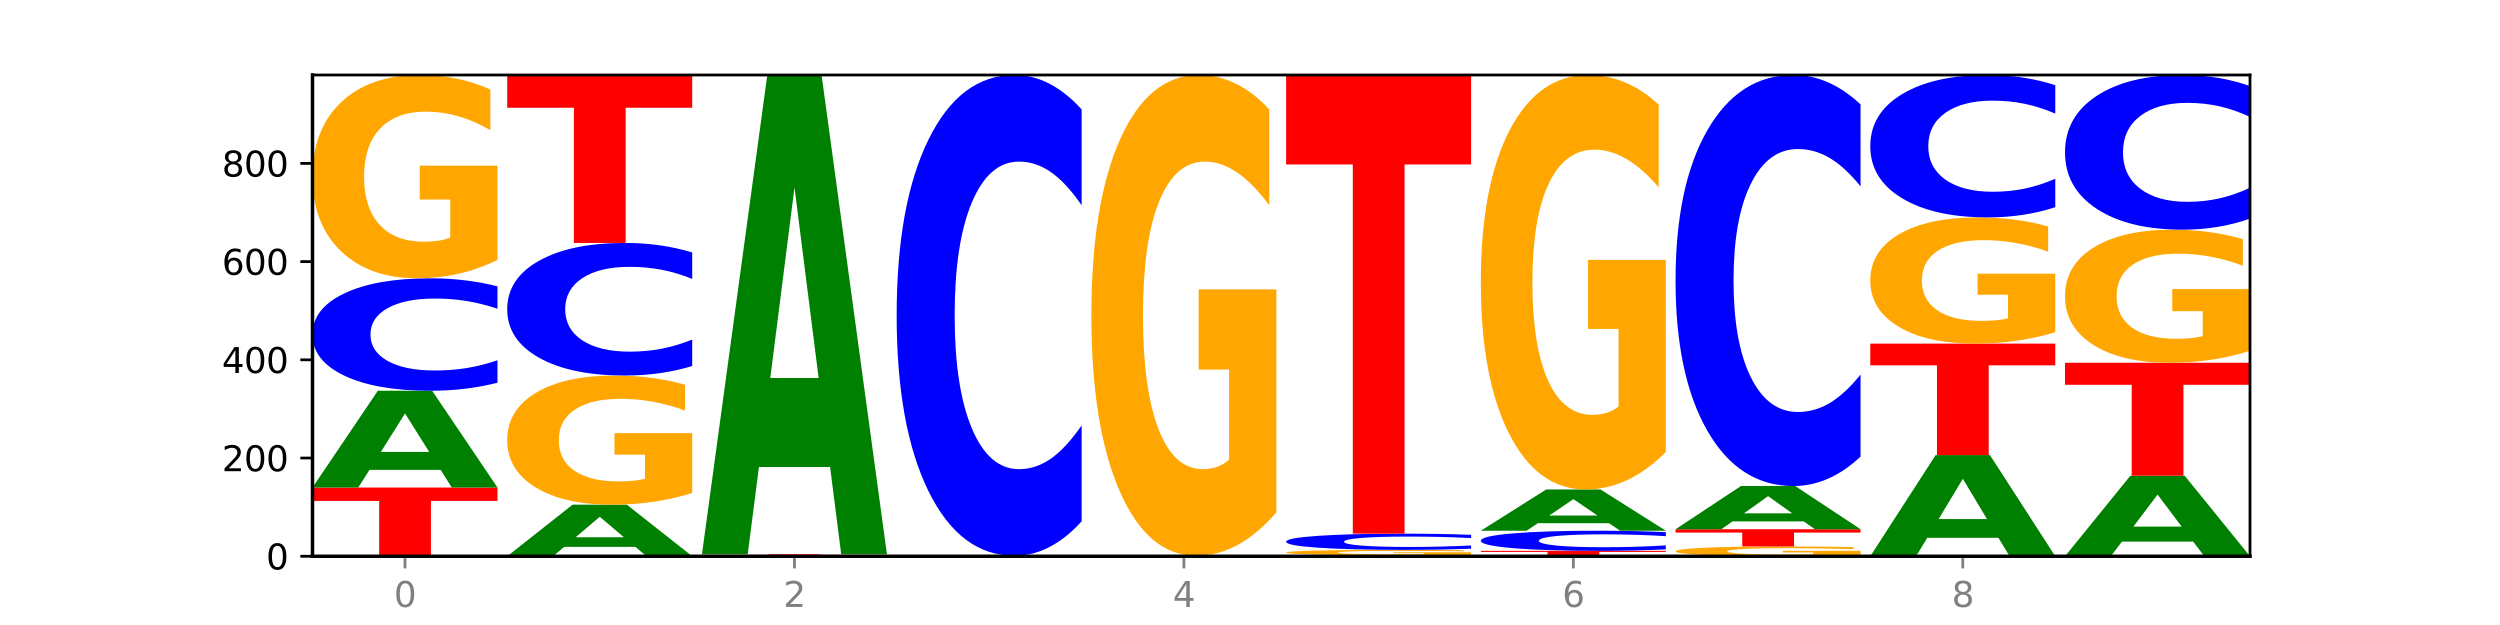
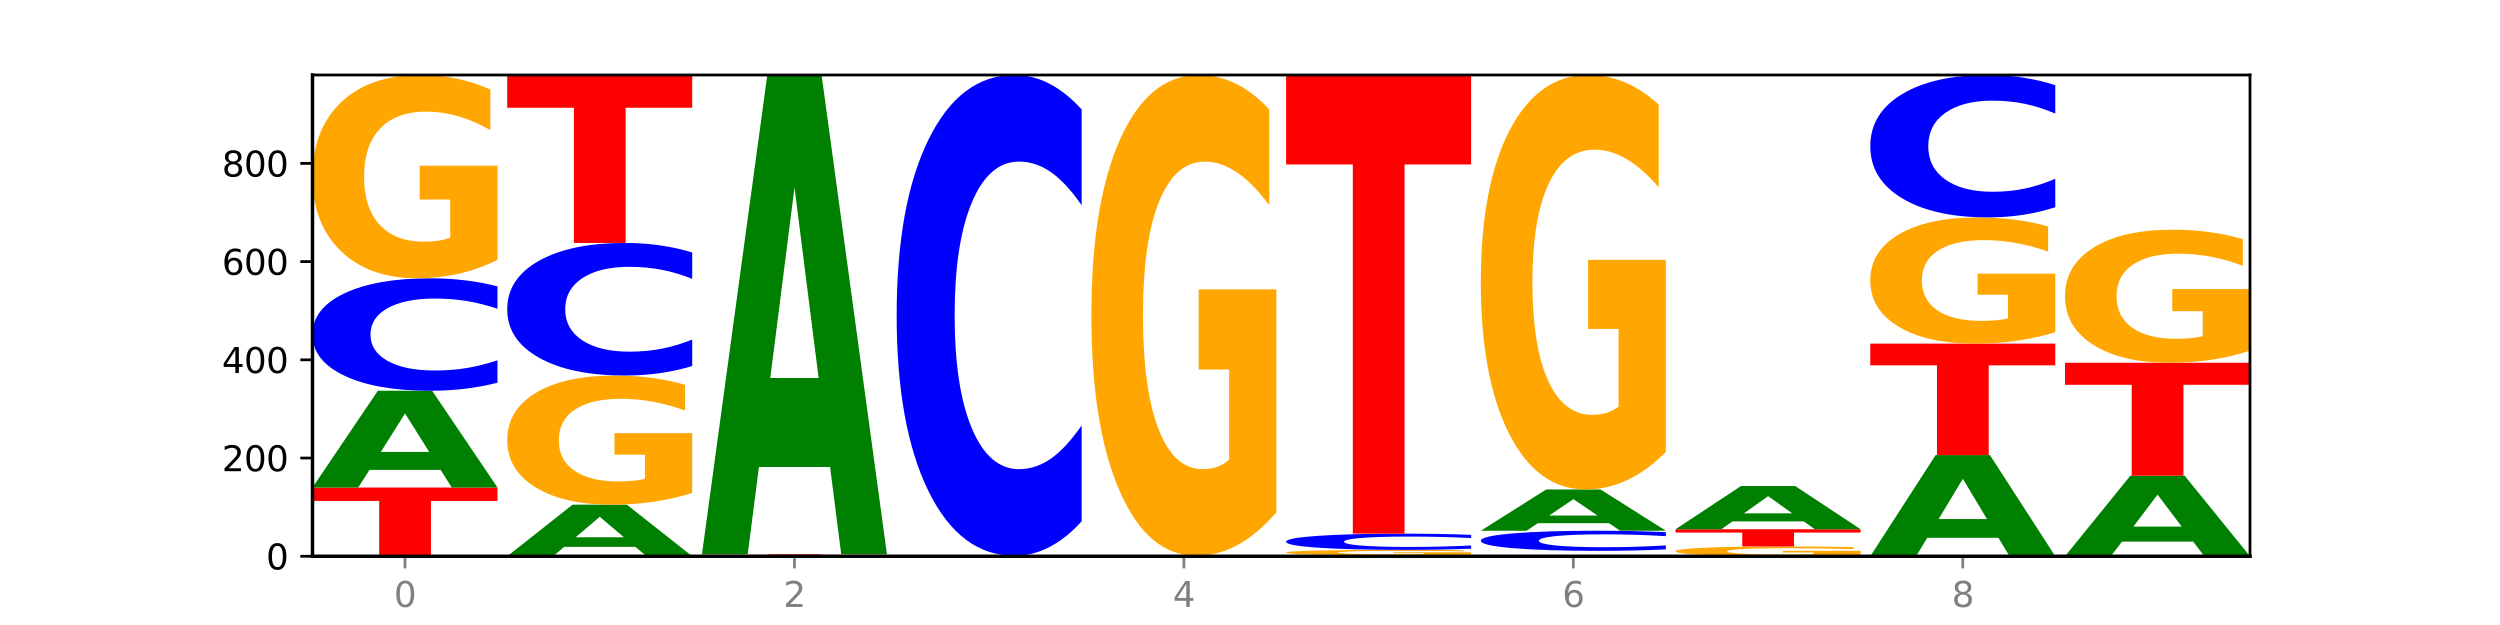
<svg xmlns="http://www.w3.org/2000/svg" xmlns:xlink="http://www.w3.org/1999/xlink" width="720pt" height="180pt" viewBox="0 0 720 180" version="1.1">
  <defs>
    <style type="text/css">*{stroke-linejoin: round; stroke-linecap: butt}</style>
  </defs>
  <g id="figure_1">
    <g id="patch_1">
      <path d="M 0 180  L 720 180  L 720 0  L 0 0  z " style="fill: #ffffff" />
    </g>
    <g id="axes_1">
      <g id="patch_2">
        <path d="M 90 160.2  L 648 160.2  L 648 21.6  L 90 21.6  z " style="fill: #ffffff" />
      </g>
      <g id="line2d_1">
        <path d="M 90 160.2  L 648 160.2  " clip-path="url(#p2225814cd0)" style="fill: none; stroke: #000000; stroke-width: 0.5; stroke-linecap: square" />
      </g>
      <g id="patch_3">
        <path d="M 90 140.4  L 143.276 140.4  L 143.276 144.262  L 124.109 144.262  L 124.109 160.2  L 109.204 160.2  L 109.204 144.262  L 90 144.262  L 90 140.4  z " clip-path="url(#p2225814cd0)" style="fill: #ff0000" />
      </g>
      <g id="patch_4">
        <path d="M 126.905 135.325  L 106.415 135.325  L 103.18 140.4  L 90 140.4  L 108.823 112.539  L 124.454 112.539  L 143.276 140.4  L 130.107 140.4  L 126.905 135.325  z M 109.683 130.153  L 123.604 130.153  L 116.655 119.071  L 109.683 130.153  z " clip-path="url(#p2225814cd0)" style="fill: #008000" />
      </g>
      <g id="patch_5">
        <path d="M 143.276 110.217  Q 138.82 111.368 134.001 111.95  Q 129.182 112.539 123.934 112.539  Q 108.282 112.539 99.141 108.177  Q 90 103.815 90 96.355  Q 90 88.869 99.141 84.513  Q 108.282 80.151 123.934 80.151  Q 129.182 80.151 134.001 80.74  Q 138.82 81.322 143.276 82.473  L 143.276 88.929  Q 138.78 87.404 134.417 86.694  Q 130.055 85.985 125.236 85.985  Q 116.591 85.985 111.638 88.748  Q 106.698 91.505 106.698 96.355  Q 106.698 101.185 111.638 103.948  Q 116.591 106.705 125.236 106.705  Q 130.055 106.705 134.417 105.996  Q 138.78 105.28 143.276 103.754  L 143.276 110.217  z " clip-path="url(#p2225814cd0)" style="fill: #0000ff" />
      </g>
      <g id="patch_6">
        <path d="M 143.276 74.854  Q 137.903 77.503 132.124 78.833  Q 126.345 80.151 120.184 80.151  Q 106.262 80.151 98.131 72.266  Q 90 64.38 90 50.894  Q 90 37.251 98.274 29.425  Q 106.561 21.6 120.972 21.6  Q 126.525 21.6 131.611 22.664  Q 136.709 23.717 141.223 25.797  L 141.223 37.469  Q 136.566 34.796 131.957 33.477  Q 127.348 32.147 122.716 32.147  Q 114.143 32.147 109.498 37.009  Q 104.853 41.859 104.853 50.894  Q 104.853 59.844 109.331 64.73  Q 113.808 69.605 122.047 69.605  Q 124.292 69.605 126.214 69.326  Q 128.136 69.036 129.665 68.431  L 129.665 57.473  L 120.889 57.473  L 120.889 47.713  L 143.276 47.713  L 143.276 74.854  z " clip-path="url(#p2225814cd0)" style="fill: #ffa600" />
      </g>
      <g id="patch_7">
        <path d="M 182.985 157.495  L 162.496 157.495  L 159.261 160.2  L 146.08 160.2  L 164.903 145.35  L 180.534 145.35  L 199.357 160.2  L 186.187 160.2  L 182.985 157.495  z M 165.764 154.739  L 179.684 154.739  L 172.735 148.832  L 165.764 154.739  z " clip-path="url(#p2225814cd0)" style="fill: #008000" />
      </g>
      <g id="patch_8">
        <path d="M 199.357 141.985  Q 193.984 143.667 188.205 144.513  Q 182.426 145.35 176.265 145.35  Q 162.343 145.35 154.212 140.34  Q 146.08 135.331 146.08 126.764  Q 146.08 118.097 154.355 113.125  Q 162.641 108.154 177.053 108.154  Q 182.605 108.154 187.691 108.83  Q 192.79 109.499 197.303 110.82  L 197.303 118.235  Q 192.646 116.537 188.038 115.699  Q 183.429 114.854 178.796 114.854  Q 170.223 114.854 165.578 117.943  Q 160.934 121.024 160.934 126.764  Q 160.934 132.449 165.411 135.554  Q 169.889 138.65 178.127 138.65  Q 180.372 138.65 182.294 138.473  Q 184.217 138.289 185.745 137.905  L 185.745 130.943  L 176.969 130.943  L 176.969 124.743  L 199.357 124.743  L 199.357 141.985  z " clip-path="url(#p2225814cd0)" style="fill: #ffa600" />
      </g>
      <g id="patch_9">
        <path d="M 199.357 105.417  Q 194.9 106.774 190.081 107.46  Q 185.263 108.154 180.014 108.154  Q 164.363 108.154 155.222 103.011  Q 146.08 97.868 146.08 89.073  Q 146.08 80.247 155.222 75.112  Q 164.363 69.969 180.014 69.969  Q 185.263 69.969 190.081 70.663  Q 194.9 71.349 199.357 72.706  L 199.357 80.318  Q 194.86 78.519 190.498 77.683  Q 186.135 76.847 181.316 76.847  Q 172.672 76.847 167.718 80.105  Q 162.779 83.354 162.779 89.073  Q 162.779 94.768 167.718 98.026  Q 172.672 101.276 181.316 101.276  Q 186.135 101.276 190.498 100.44  Q 194.86 99.596 199.357 97.797  L 199.357 105.417  z " clip-path="url(#p2225814cd0)" style="fill: #0000ff" />
      </g>
      <g id="patch_10">
        <path d="M 146.08 21.6  L 199.357 21.6  L 199.357 31.033  L 180.19 31.033  L 180.19 69.969  L 165.285 69.969  L 165.285 31.033  L 146.08 31.033  L 146.08 21.6  z " clip-path="url(#p2225814cd0)" style="fill: #ff0000" />
      </g>
      <g id="patch_11">
        <path d="M 255.437 160.174  Q 250.064 160.187 244.285 160.194  Q 238.506 160.2 232.345 160.2  Q 218.423 160.2 210.292 160.162  Q 202.161 160.124 202.161 160.059  Q 202.161 159.993 210.435 159.955  Q 218.722 159.917 233.133 159.917  Q 238.685 159.917 243.772 159.922  Q 248.87 159.927 253.384 159.937  L 253.384 159.994  Q 248.727 159.981 244.118 159.975  Q 239.509 159.968 234.876 159.968  Q 226.304 159.968 221.659 159.992  Q 217.014 160.015 217.014 160.059  Q 217.014 160.102 221.492 160.126  Q 225.969 160.149 234.208 160.149  Q 236.453 160.149 238.375 160.148  Q 240.297 160.146 241.826 160.143  L 241.826 160.09  L 233.05 160.09  L 233.05 160.043  L 255.437 160.043  L 255.437 160.174  z " clip-path="url(#p2225814cd0)" style="fill: #ffa600" />
      </g>
      <g id="patch_12">
        <path d="M 202.161 159.634  L 255.437 159.634  L 255.437 159.689  L 236.27 159.689  L 236.27 159.917  L 221.365 159.917  L 221.365 159.689  L 202.161 159.689  L 202.161 159.634  z " clip-path="url(#p2225814cd0)" style="fill: #ff0000" />
      </g>
      <g id="patch_13">
        <path d="M 239.065 134.489  L 218.576 134.489  L 215.341 159.634  L 202.161 159.634  L 220.983 21.6  L 236.615 21.6  L 255.437 159.634  L 242.268 159.634  L 239.065 134.489  z M 221.844 108.87  L 235.765 108.87  L 228.815 53.964  L 221.844 108.87  z " clip-path="url(#p2225814cd0)" style="fill: #008000" />
      </g>
      <g id="patch_14">
        <path d="M 258.241 160.059  L 311.518 160.059  L 311.518 160.086  L 292.35 160.086  L 292.35 160.2  L 277.445 160.2  L 277.445 160.086  L 258.241 160.086  L 258.241 160.059  z " clip-path="url(#p2225814cd0)" style="fill: #ff0000" />
      </g>
      <g id="patch_15">
        <path d="M 311.518 150.134  Q 307.061 155.053 302.242 157.542  Q 297.423 160.059 292.175 160.059  Q 276.524 160.059 267.382 141.411  Q 258.241 122.763 258.241 90.872  Q 258.241 58.867 267.382 40.248  Q 276.524 21.6 292.175 21.6  Q 297.423 21.6 302.242 24.117  Q 307.061 26.605 311.518 31.525  L 311.518 59.125  Q 307.021 52.604 302.658 49.572  Q 298.296 46.54 293.477 46.54  Q 284.832 46.54 279.879 58.353  Q 274.94 70.136 274.94 90.872  Q 274.94 111.522 279.879 123.335  Q 284.832 135.118 293.477 135.118  Q 298.296 135.118 302.658 132.087  Q 307.021 129.026 311.518 122.505  L 311.518 150.134  z " clip-path="url(#p2225814cd0)" style="fill: #0000ff" />
      </g>
      <g id="patch_16">
        <path d="M 351.226 160.174  L 330.737 160.174  L 327.502 160.2  L 314.322 160.2  L 333.144 160.059  L 348.775 160.059  L 367.598 160.2  L 354.429 160.2  L 351.226 160.174  z M 334.005 160.148  L 347.926 160.148  L 340.976 160.092  L 334.005 160.148  z " clip-path="url(#p2225814cd0)" style="fill: #008000" />
      </g>
      <g id="patch_17">
        <path d="M 367.598 147.531  Q 362.225 153.795 356.446 156.941  Q 350.667 160.059 344.506 160.059  Q 330.584 160.059 322.453 141.411  Q 314.322 122.763 314.322 90.872  Q 314.322 58.61 322.596 40.105  Q 330.882 21.6 345.294 21.6  Q 350.846 21.6 355.933 24.117  Q 361.031 26.605 365.544 31.525  L 365.544 59.125  Q 360.888 52.804 356.279 49.686  Q 351.67 46.54 347.037 46.54  Q 338.464 46.54 333.82 58.038  Q 329.175 69.507 329.175 90.872  Q 329.175 112.037 333.653 123.592  Q 338.13 135.118 346.369 135.118  Q 348.613 135.118 350.536 134.46  Q 352.458 133.774 353.986 132.344  L 353.986 106.431  L 345.21 106.431  L 345.21 83.35  L 367.598 83.35  L 367.598 147.531  z " clip-path="url(#p2225814cd0)" style="fill: #ffa600" />
      </g>
      <g id="patch_18">
        <path d="M 407.307 160.148  L 386.817 160.148  L 383.582 160.2  L 370.402 160.2  L 389.225 159.917  L 404.856 159.917  L 423.678 160.2  L 410.509 160.2  L 407.307 160.148  z M 390.085 160.096  L 404.006 160.096  L 397.057 159.983  L 390.085 160.096  z " clip-path="url(#p2225814cd0)" style="fill: #008000" />
      </g>
      <g id="patch_19">
        <path d="M 423.678 159.776  Q 418.305 159.847 412.526 159.882  Q 406.747 159.917 400.586 159.917  Q 386.664 159.917 378.533 159.708  Q 370.402 159.498 370.402 159.14  Q 370.402 158.777 378.676 158.569  Q 386.963 158.361 401.374 158.361  Q 406.927 158.361 412.013 158.39  Q 417.111 158.418 421.625 158.473  L 421.625 158.783  Q 416.968 158.712 412.359 158.677  Q 407.75 158.642 403.118 158.642  Q 394.545 158.642 389.9 158.771  Q 385.255 158.9 385.255 159.14  Q 385.255 159.378 389.733 159.507  Q 394.21 159.637 402.449 159.637  Q 404.694 159.637 406.616 159.63  Q 408.538 159.622 410.067 159.606  L 410.067 159.315  L 401.291 159.315  L 401.291 159.055  L 423.678 159.055  L 423.678 159.776  z " clip-path="url(#p2225814cd0)" style="fill: #ffa600" />
      </g>
      <g id="patch_20">
        <path d="M 423.678 158.027  Q 419.222 158.193 414.403 158.277  Q 409.584 158.361 404.336 158.361  Q 388.684 158.361 379.543 157.733  Q 370.402 157.104 370.402 156.029  Q 370.402 154.95 379.543 154.323  Q 388.684 153.694 404.336 153.694  Q 409.584 153.694 414.403 153.779  Q 419.222 153.863 423.678 154.029  L 423.678 154.959  Q 419.182 154.739 414.819 154.637  Q 410.457 154.535 405.638 154.535  Q 396.993 154.535 392.04 154.933  Q 387.1 155.33 387.1 156.029  Q 387.1 156.725 392.04 157.124  Q 396.993 157.521 405.638 157.521  Q 410.457 157.521 414.819 157.419  Q 419.182 157.315 423.678 157.096  L 423.678 158.027  z " clip-path="url(#p2225814cd0)" style="fill: #0000ff" />
      </g>
      <g id="patch_21">
        <path d="M 370.402 21.6  L 423.678 21.6  L 423.678 47.362  L 404.511 47.362  L 404.511 153.694  L 389.606 153.694  L 389.606 47.362  L 370.402 47.362  L 370.402 21.6  z " clip-path="url(#p2225814cd0)" style="fill: #ff0000" />
      </g>
      <g id="patch_22">
-         <path d="M 426.482 158.644  L 479.759 158.644  L 479.759 158.948  L 460.592 158.948  L 460.592 160.2  L 445.687 160.2  L 445.687 158.948  L 426.482 158.948  L 426.482 158.644  z " clip-path="url(#p2225814cd0)" style="fill: #ff0000" />
-       </g>
+         </g>
      <g id="patch_23">
        <path d="M 479.759 158.229  Q 475.302 158.435 470.483 158.539  Q 465.665 158.644 460.416 158.644  Q 444.765 158.644 435.624 157.863  Q 426.482 157.082 426.482 155.747  Q 426.482 154.406 435.624 153.627  Q 444.765 152.846 460.416 152.846  Q 465.665 152.846 470.483 152.951  Q 475.302 153.055 479.759 153.261  L 479.759 154.417  Q 475.262 154.144 470.9 154.017  Q 466.537 153.89 461.718 153.89  Q 453.074 153.89 448.12 154.385  Q 443.181 154.878 443.181 155.747  Q 443.181 156.612 448.12 157.106  Q 453.074 157.6 461.718 157.6  Q 466.537 157.6 470.9 157.473  Q 475.262 157.345 479.759 157.072  L 479.759 158.229  z " clip-path="url(#p2225814cd0)" style="fill: #0000ff" />
      </g>
      <g id="patch_24">
        <path d="M 463.387 150.682  L 442.898 150.682  L 439.663 152.846  L 426.482 152.846  L 445.305 140.966  L 460.936 140.966  L 479.759 152.846  L 466.589 152.846  L 463.387 150.682  z M 446.166 148.477  L 460.087 148.477  L 453.137 143.751  L 446.166 148.477  z " clip-path="url(#p2225814cd0)" style="fill: #008000" />
      </g>
      <g id="patch_25">
        <path d="M 479.759 130.166  Q 474.386 135.566 468.607 138.278  Q 462.828 140.966 456.667 140.966  Q 442.745 140.966 434.614 124.889  Q 426.482 108.813 426.482 81.32  Q 426.482 53.506 434.757 37.553  Q 443.043 21.6 457.455 21.6  Q 463.007 21.6 468.093 23.77  Q 473.192 25.915 477.705 30.156  L 477.705 53.95  Q 473.049 48.501 468.44 45.813  Q 463.831 43.101 459.198 43.101  Q 450.625 43.101 445.98 53.013  Q 441.336 62.901 441.336 81.32  Q 441.336 99.566 445.813 109.528  Q 450.291 119.465 458.529 119.465  Q 460.774 119.465 462.697 118.897  Q 464.619 118.306 466.147 117.073  L 466.147 94.733  L 457.371 94.733  L 457.371 74.835  L 479.759 74.835  L 479.759 130.166  z " clip-path="url(#p2225814cd0)" style="fill: #ffa600" />
      </g>
      <g id="patch_26">
        <path d="M 535.839 159.944  Q 530.466 160.072 524.687 160.136  Q 518.908 160.2 512.747 160.2  Q 498.825 160.2 490.694 159.819  Q 482.563 159.438 482.563 158.787  Q 482.563 158.128 490.837 157.749  Q 499.124 157.371 513.535 157.371  Q 519.087 157.371 524.174 157.423  Q 529.272 157.474 533.786 157.574  L 533.786 158.138  Q 529.129 158.009 524.52 157.945  Q 519.911 157.881 515.278 157.881  Q 506.706 157.881 502.061 158.116  Q 497.416 158.35 497.416 158.787  Q 497.416 159.219 501.894 159.455  Q 506.371 159.69 514.61 159.69  Q 516.855 159.69 518.777 159.677  Q 520.699 159.663 522.228 159.634  L 522.228 159.104  L 513.452 159.104  L 513.452 158.633  L 535.839 158.633  L 535.839 159.944  z " clip-path="url(#p2225814cd0)" style="fill: #ffa600" />
      </g>
      <g id="patch_27">
        <path d="M 482.563 152.421  L 535.839 152.421  L 535.839 153.387  L 516.672 153.387  L 516.672 157.371  L 501.767 157.371  L 501.767 153.387  L 482.563 153.387  L 482.563 152.421  z " clip-path="url(#p2225814cd0)" style="fill: #ff0000" />
      </g>
      <g id="patch_28">
        <path d="M 519.467 150.154  L 498.978 150.154  L 495.743 152.421  L 482.563 152.421  L 501.385 139.976  L 517.017 139.976  L 535.839 152.421  L 522.67 152.421  L 519.467 150.154  z M 502.246 147.844  L 516.167 147.844  L 509.217 142.894  L 502.246 147.844  z " clip-path="url(#p2225814cd0)" style="fill: #008000" />
      </g>
      <g id="patch_29">
-         <path d="M 535.839 131.491  Q 531.383 135.696 526.564 137.824  Q 521.745 139.976 516.496 139.976  Q 500.845 139.976 491.704 124.033  Q 482.563 108.089 482.563 80.825  Q 482.563 53.462 491.704 37.543  Q 500.845 21.6 516.496 21.6  Q 521.745 21.6 526.564 23.752  Q 531.383 25.879 535.839 30.085  L 535.839 53.682  Q 531.342 48.107 526.98 45.515  Q 522.617 42.923 517.799 42.923  Q 509.154 42.923 504.201 53.022  Q 499.261 63.096 499.261 80.825  Q 499.261 98.479 504.201 108.578  Q 509.154 118.653 517.799 118.653  Q 522.617 118.653 526.98 116.061  Q 531.342 113.444 535.839 107.869  L 535.839 131.491  z " clip-path="url(#p2225814cd0)" style="fill: #0000ff" />
-       </g>
+         </g>
      <g id="patch_30">
        <path d="M 575.548 154.893  L 555.059 154.893  L 551.823 160.2  L 538.643 160.2  L 557.466 131.066  L 573.097 131.066  L 591.92 160.2  L 578.75 160.2  L 575.548 154.893  z M 558.326 149.485  L 572.247 149.485  L 565.298 137.897  L 558.326 149.485  z " clip-path="url(#p2225814cd0)" style="fill: #008000" />
      </g>
      <g id="patch_31">
        <path d="M 538.643 98.961  L 591.92 98.961  L 591.92 105.223  L 572.752 105.223  L 572.752 131.066  L 557.847 131.066  L 557.847 105.223  L 538.643 105.223  L 538.643 98.961  z " clip-path="url(#p2225814cd0)" style="fill: #ff0000" />
      </g>
      <g id="patch_32">
        <path d="M 591.92 95.673  Q 586.547 97.317 580.768 98.143  Q 574.989 98.961 568.828 98.961  Q 554.906 98.961 546.774 94.066  Q 538.643 89.171 538.643 80.799  Q 538.643 72.33 546.918 67.472  Q 555.204 62.614 569.616 62.614  Q 575.168 62.614 580.254 63.275  Q 585.353 63.928 589.866 65.22  L 589.866 72.465  Q 585.209 70.806 580.6 69.987  Q 575.992 69.161 571.359 69.161  Q 562.786 69.161 558.141 72.18  Q 553.497 75.191 553.497 80.799  Q 553.497 86.355 557.974 89.388  Q 562.452 92.414 570.69 92.414  Q 572.935 92.414 574.857 92.242  Q 576.78 92.061 578.308 91.686  L 578.308 84.884  L 569.532 84.884  L 569.532 78.824  L 591.92 78.824  L 591.92 95.673  z " clip-path="url(#p2225814cd0)" style="fill: #ffa600" />
      </g>
      <g id="patch_33">
        <path d="M 591.92 59.674  Q 587.463 61.132 582.644 61.869  Q 577.825 62.614 572.577 62.614  Q 556.926 62.614 547.784 57.09  Q 538.643 51.566 538.643 42.12  Q 538.643 32.639 547.784 27.124  Q 556.926 21.6 572.577 21.6  Q 577.825 21.6 582.644 22.346  Q 587.463 23.083 591.92 24.54  L 591.92 32.716  Q 587.423 30.784 583.06 29.886  Q 578.698 28.988 573.879 28.988  Q 565.234 28.988 560.281 32.487  Q 555.342 35.977 555.342 42.12  Q 555.342 48.237 560.281 51.736  Q 565.234 55.226 573.879 55.226  Q 578.698 55.226 583.06 54.328  Q 587.423 53.422 591.92 51.49  L 591.92 59.674  z " clip-path="url(#p2225814cd0)" style="fill: #0000ff" />
      </g>
      <g id="patch_34">
        <path d="M 631.628 155.975  L 611.139 155.975  L 607.904 160.2  L 594.724 160.2  L 613.546 137.006  L 629.177 137.006  L 648 160.2  L 634.831 160.2  L 631.628 155.975  z M 614.407 151.67  L 628.328 151.67  L 621.378 142.444  L 614.407 151.67  z " clip-path="url(#p2225814cd0)" style="fill: #008000" />
      </g>
      <g id="patch_35">
        <path d="M 594.724 104.477  L 648 104.477  L 648 110.821  L 628.833 110.821  L 628.833 137.006  L 613.928 137.006  L 613.928 110.821  L 594.724 110.821  L 594.724 104.477  z " clip-path="url(#p2225814cd0)" style="fill: #ff0000" />
      </g>
      <g id="patch_36">
        <path d="M 648 101.009  Q 642.627 102.743 636.848 103.614  Q 631.069 104.477 624.908 104.477  Q 610.986 104.477 602.855 99.315  Q 594.724 94.153 594.724 85.325  Q 594.724 76.395 602.998 71.272  Q 611.284 66.15 625.696 66.15  Q 631.248 66.15 636.335 66.847  Q 641.433 67.536 645.946 68.897  L 645.946 76.537  Q 641.29 74.788 636.681 73.925  Q 632.072 73.054 627.439 73.054  Q 618.866 73.054 614.222 76.237  Q 609.577 79.411 609.577 85.325  Q 609.577 91.184 614.055 94.383  Q 618.532 97.573 626.771 97.573  Q 629.015 97.573 630.938 97.391  Q 632.86 97.201 634.388 96.805  L 634.388 89.632  L 625.612 89.632  L 625.612 83.243  L 648 83.243  L 648 101.009  z " clip-path="url(#p2225814cd0)" style="fill: #ffa600" />
      </g>
      <g id="patch_37">
-         <path d="M 648 62.957  Q 643.544 64.54 638.725 65.34  Q 633.906 66.15 628.657 66.15  Q 613.006 66.15 603.865 60.15  Q 594.724 54.15 594.724 43.889  Q 594.724 33.591 603.865 27.6  Q 613.006 21.6 628.657 21.6  Q 633.906 21.6 638.725 22.41  Q 643.544 23.21 648 24.793  L 648 33.674  Q 643.503 31.576 639.141 30.6  Q 634.778 29.625 629.959 29.625  Q 621.315 29.625 616.362 33.425  Q 611.422 37.217 611.422 43.889  Q 611.422 50.533 616.362 54.334  Q 621.315 58.125 629.959 58.125  Q 634.778 58.125 639.141 57.15  Q 643.503 56.165 648 54.067  L 648 62.957  z " clip-path="url(#p2225814cd0)" style="fill: #0000ff" />
-       </g>
+         </g>
      <g id="matplotlib.axis_1">
        <g id="xtick_1">
          <g id="line2d_2">
            <defs>
              <path id="md04520e2fc" d="M 0 0  L 0 3.5  " style="stroke: #808080; stroke-width: 0.8" />
            </defs>
            <g>
              <use xlink:href="#md04520e2fc" x="116.638" y="160.2" style="fill: #808080; stroke: #808080; stroke-width: 0.8" />
            </g>
          </g>
          <g id="text_1">
            <g style="fill: #808080" transform="translate(113.457 174.798) scale(0.1 -0.1)">
              <defs>
                <path id="DejaVuSans-30" d="M 2034 4250  Q 1547 4250 1301 3770  Q 1056 3291 1056 2328  Q 1056 1369 1301 889  Q 1547 409 2034 409  Q 2525 409 2770 889  Q 3016 1369 3016 2328  Q 3016 3291 2770 3770  Q 2525 4250 2034 4250  z M 2034 4750  Q 2819 4750 3233 4129  Q 3647 3509 3647 2328  Q 3647 1150 3233 529  Q 2819 -91 2034 -91  Q 1250 -91 836 529  Q 422 1150 422 2328  Q 422 3509 836 4129  Q 1250 4750 2034 4750  z " transform="scale(0.016)" />
              </defs>
              <use xlink:href="#DejaVuSans-30" />
            </g>
          </g>
        </g>
        <g id="xtick_2">
          <g id="line2d_3">
            <g>
              <use xlink:href="#md04520e2fc" x="228.799" y="160.2" style="fill: #808080; stroke: #808080; stroke-width: 0.8" />
            </g>
          </g>
          <g id="text_2">
            <g style="fill: #808080" transform="translate(225.618 174.798) scale(0.1 -0.1)">
              <defs>
                <path id="DejaVuSans-32" d="M 1228 531  L 3431 531  L 3431 0  L 469 0  L 469 531  Q 828 903 1448 1529  Q 2069 2156 2228 2338  Q 2531 2678 2651 2914  Q 2772 3150 2772 3378  Q 2772 3750 2511 3984  Q 2250 4219 1831 4219  Q 1534 4219 1204 4116  Q 875 4013 500 3803  L 500 4441  Q 881 4594 1212 4672  Q 1544 4750 1819 4750  Q 2544 4750 2975 4387  Q 3406 4025 3406 3419  Q 3406 3131 3298 2873  Q 3191 2616 2906 2266  Q 2828 2175 2409 1742  Q 1991 1309 1228 531  z " transform="scale(0.016)" />
              </defs>
              <use xlink:href="#DejaVuSans-32" />
            </g>
          </g>
        </g>
        <g id="xtick_3">
          <g id="line2d_4">
            <g>
              <use xlink:href="#md04520e2fc" x="340.96" y="160.2" style="fill: #808080; stroke: #808080; stroke-width: 0.8" />
            </g>
          </g>
          <g id="text_3">
            <g style="fill: #808080" transform="translate(337.779 174.798) scale(0.1 -0.1)">
              <defs>
                <path id="DejaVuSans-34" d="M 2419 4116  L 825 1625  L 2419 1625  L 2419 4116  z M 2253 4666  L 3047 4666  L 3047 1625  L 3713 1625  L 3713 1100  L 3047 1100  L 3047 0  L 2419 0  L 2419 1100  L 313 1100  L 313 1709  L 2253 4666  z " transform="scale(0.016)" />
              </defs>
              <use xlink:href="#DejaVuSans-34" />
            </g>
          </g>
        </g>
        <g id="xtick_4">
          <g id="line2d_5">
            <g>
              <use xlink:href="#md04520e2fc" x="453.121" y="160.2" style="fill: #808080; stroke: #808080; stroke-width: 0.8" />
            </g>
          </g>
          <g id="text_4">
            <g style="fill: #808080" transform="translate(449.939 174.798) scale(0.1 -0.1)">
              <defs>
                <path id="DejaVuSans-36" d="M 2113 2584  Q 1688 2584 1439 2293  Q 1191 2003 1191 1497  Q 1191 994 1439 701  Q 1688 409 2113 409  Q 2538 409 2786 701  Q 3034 994 3034 1497  Q 3034 2003 2786 2293  Q 2538 2584 2113 2584  z M 3366 4563  L 3366 3988  Q 3128 4100 2886 4159  Q 2644 4219 2406 4219  Q 1781 4219 1451 3797  Q 1122 3375 1075 2522  Q 1259 2794 1537 2939  Q 1816 3084 2150 3084  Q 2853 3084 3261 2657  Q 3669 2231 3669 1497  Q 3669 778 3244 343  Q 2819 -91 2113 -91  Q 1303 -91 875 529  Q 447 1150 447 2328  Q 447 3434 972 4092  Q 1497 4750 2381 4750  Q 2619 4750 2861 4703  Q 3103 4656 3366 4563  z " transform="scale(0.016)" />
              </defs>
              <use xlink:href="#DejaVuSans-36" />
            </g>
          </g>
        </g>
        <g id="xtick_5">
          <g id="line2d_6">
            <g>
              <use xlink:href="#md04520e2fc" x="565.281" y="160.2" style="fill: #808080; stroke: #808080; stroke-width: 0.8" />
            </g>
          </g>
          <g id="text_5">
            <g style="fill: #808080" transform="translate(562.1 174.798) scale(0.1 -0.1)">
              <defs>
                <path id="DejaVuSans-38" d="M 2034 2216  Q 1584 2216 1326 1975  Q 1069 1734 1069 1313  Q 1069 891 1326 650  Q 1584 409 2034 409  Q 2484 409 2743 651  Q 3003 894 3003 1313  Q 3003 1734 2745 1975  Q 2488 2216 2034 2216  z M 1403 2484  Q 997 2584 770 2862  Q 544 3141 544 3541  Q 544 4100 942 4425  Q 1341 4750 2034 4750  Q 2731 4750 3128 4425  Q 3525 4100 3525 3541  Q 3525 3141 3298 2862  Q 3072 2584 2669 2484  Q 3125 2378 3379 2068  Q 3634 1759 3634 1313  Q 3634 634 3220 271  Q 2806 -91 2034 -91  Q 1263 -91 848 271  Q 434 634 434 1313  Q 434 1759 690 2068  Q 947 2378 1403 2484  z M 1172 3481  Q 1172 3119 1398 2916  Q 1625 2713 2034 2713  Q 2441 2713 2670 2916  Q 2900 3119 2900 3481  Q 2900 3844 2670 4047  Q 2441 4250 2034 4250  Q 1625 4250 1398 4047  Q 1172 3844 1172 3481  z " transform="scale(0.016)" />
              </defs>
              <use xlink:href="#DejaVuSans-38" />
            </g>
          </g>
        </g>
      </g>
      <g id="matplotlib.axis_2">
        <g id="ytick_1">
          <g id="line2d_7">
            <defs>
              <path id="m818002007a" d="M 0 0  L -3.5 0  " style="stroke: #000000; stroke-width: 0.8" />
            </defs>
            <g>
              <use xlink:href="#m818002007a" x="90" y="160.2" style="stroke: #000000; stroke-width: 0.8" />
            </g>
          </g>
          <g id="text_6">
            <g transform="translate(76.638 163.999) scale(0.1 -0.1)">
              <use xlink:href="#DejaVuSans-30" />
            </g>
          </g>
        </g>
        <g id="ytick_2">
          <g id="line2d_8">
            <g>
              <use xlink:href="#m818002007a" x="90" y="131.914" style="stroke: #000000; stroke-width: 0.8" />
            </g>
          </g>
          <g id="text_7">
            <g transform="translate(63.913 135.714) scale(0.1 -0.1)">
              <use xlink:href="#DejaVuSans-32" />
              <use xlink:href="#DejaVuSans-30" x="63.623" />
              <use xlink:href="#DejaVuSans-30" x="127.246" />
            </g>
          </g>
        </g>
        <g id="ytick_3">
          <g id="line2d_9">
            <g>
              <use xlink:href="#m818002007a" x="90" y="103.629" style="stroke: #000000; stroke-width: 0.8" />
            </g>
          </g>
          <g id="text_8">
            <g transform="translate(63.913 107.428) scale(0.1 -0.1)">
              <use xlink:href="#DejaVuSans-34" />
              <use xlink:href="#DejaVuSans-30" x="63.623" />
              <use xlink:href="#DejaVuSans-30" x="127.246" />
            </g>
          </g>
        </g>
        <g id="ytick_4">
          <g id="line2d_10">
            <g>
              <use xlink:href="#m818002007a" x="90" y="75.343" style="stroke: #000000; stroke-width: 0.8" />
            </g>
          </g>
          <g id="text_9">
            <g transform="translate(63.913 79.142) scale(0.1 -0.1)">
              <use xlink:href="#DejaVuSans-36" />
              <use xlink:href="#DejaVuSans-30" x="63.623" />
              <use xlink:href="#DejaVuSans-30" x="127.246" />
            </g>
          </g>
        </g>
        <g id="ytick_5">
          <g id="line2d_11">
            <g>
              <use xlink:href="#m818002007a" x="90" y="47.057" style="stroke: #000000; stroke-width: 0.8" />
            </g>
          </g>
          <g id="text_10">
            <g transform="translate(63.913 50.856) scale(0.1 -0.1)">
              <use xlink:href="#DejaVuSans-38" />
              <use xlink:href="#DejaVuSans-30" x="63.623" />
              <use xlink:href="#DejaVuSans-30" x="127.246" />
            </g>
          </g>
        </g>
      </g>
      <g id="patch_38">
        <path d="M 90 160.2  L 90 21.6  " style="fill: none; stroke: #000000; stroke-linejoin: miter; stroke-linecap: square" />
      </g>
      <g id="patch_39">
        <path d="M 648 160.2  L 648 21.6  " style="fill: none; stroke: #000000; stroke-width: 0.8; stroke-linejoin: miter; stroke-linecap: square" />
      </g>
      <g id="patch_40">
        <path d="M 90 160.2  L 648 160.2  " style="fill: none; stroke: #000000; stroke-linejoin: miter; stroke-linecap: square" />
      </g>
      <g id="patch_41">
        <path d="M 90 21.6  L 648 21.6  " style="fill: none; stroke: #000000; stroke-width: 0.8; stroke-linejoin: miter; stroke-linecap: square" />
      </g>
    </g>
  </g>
  <defs>
    <clipPath id="p2225814cd0">
      <rect x="90" y="21.6" width="558" height="138.6" />
    </clipPath>
  </defs>
</svg>